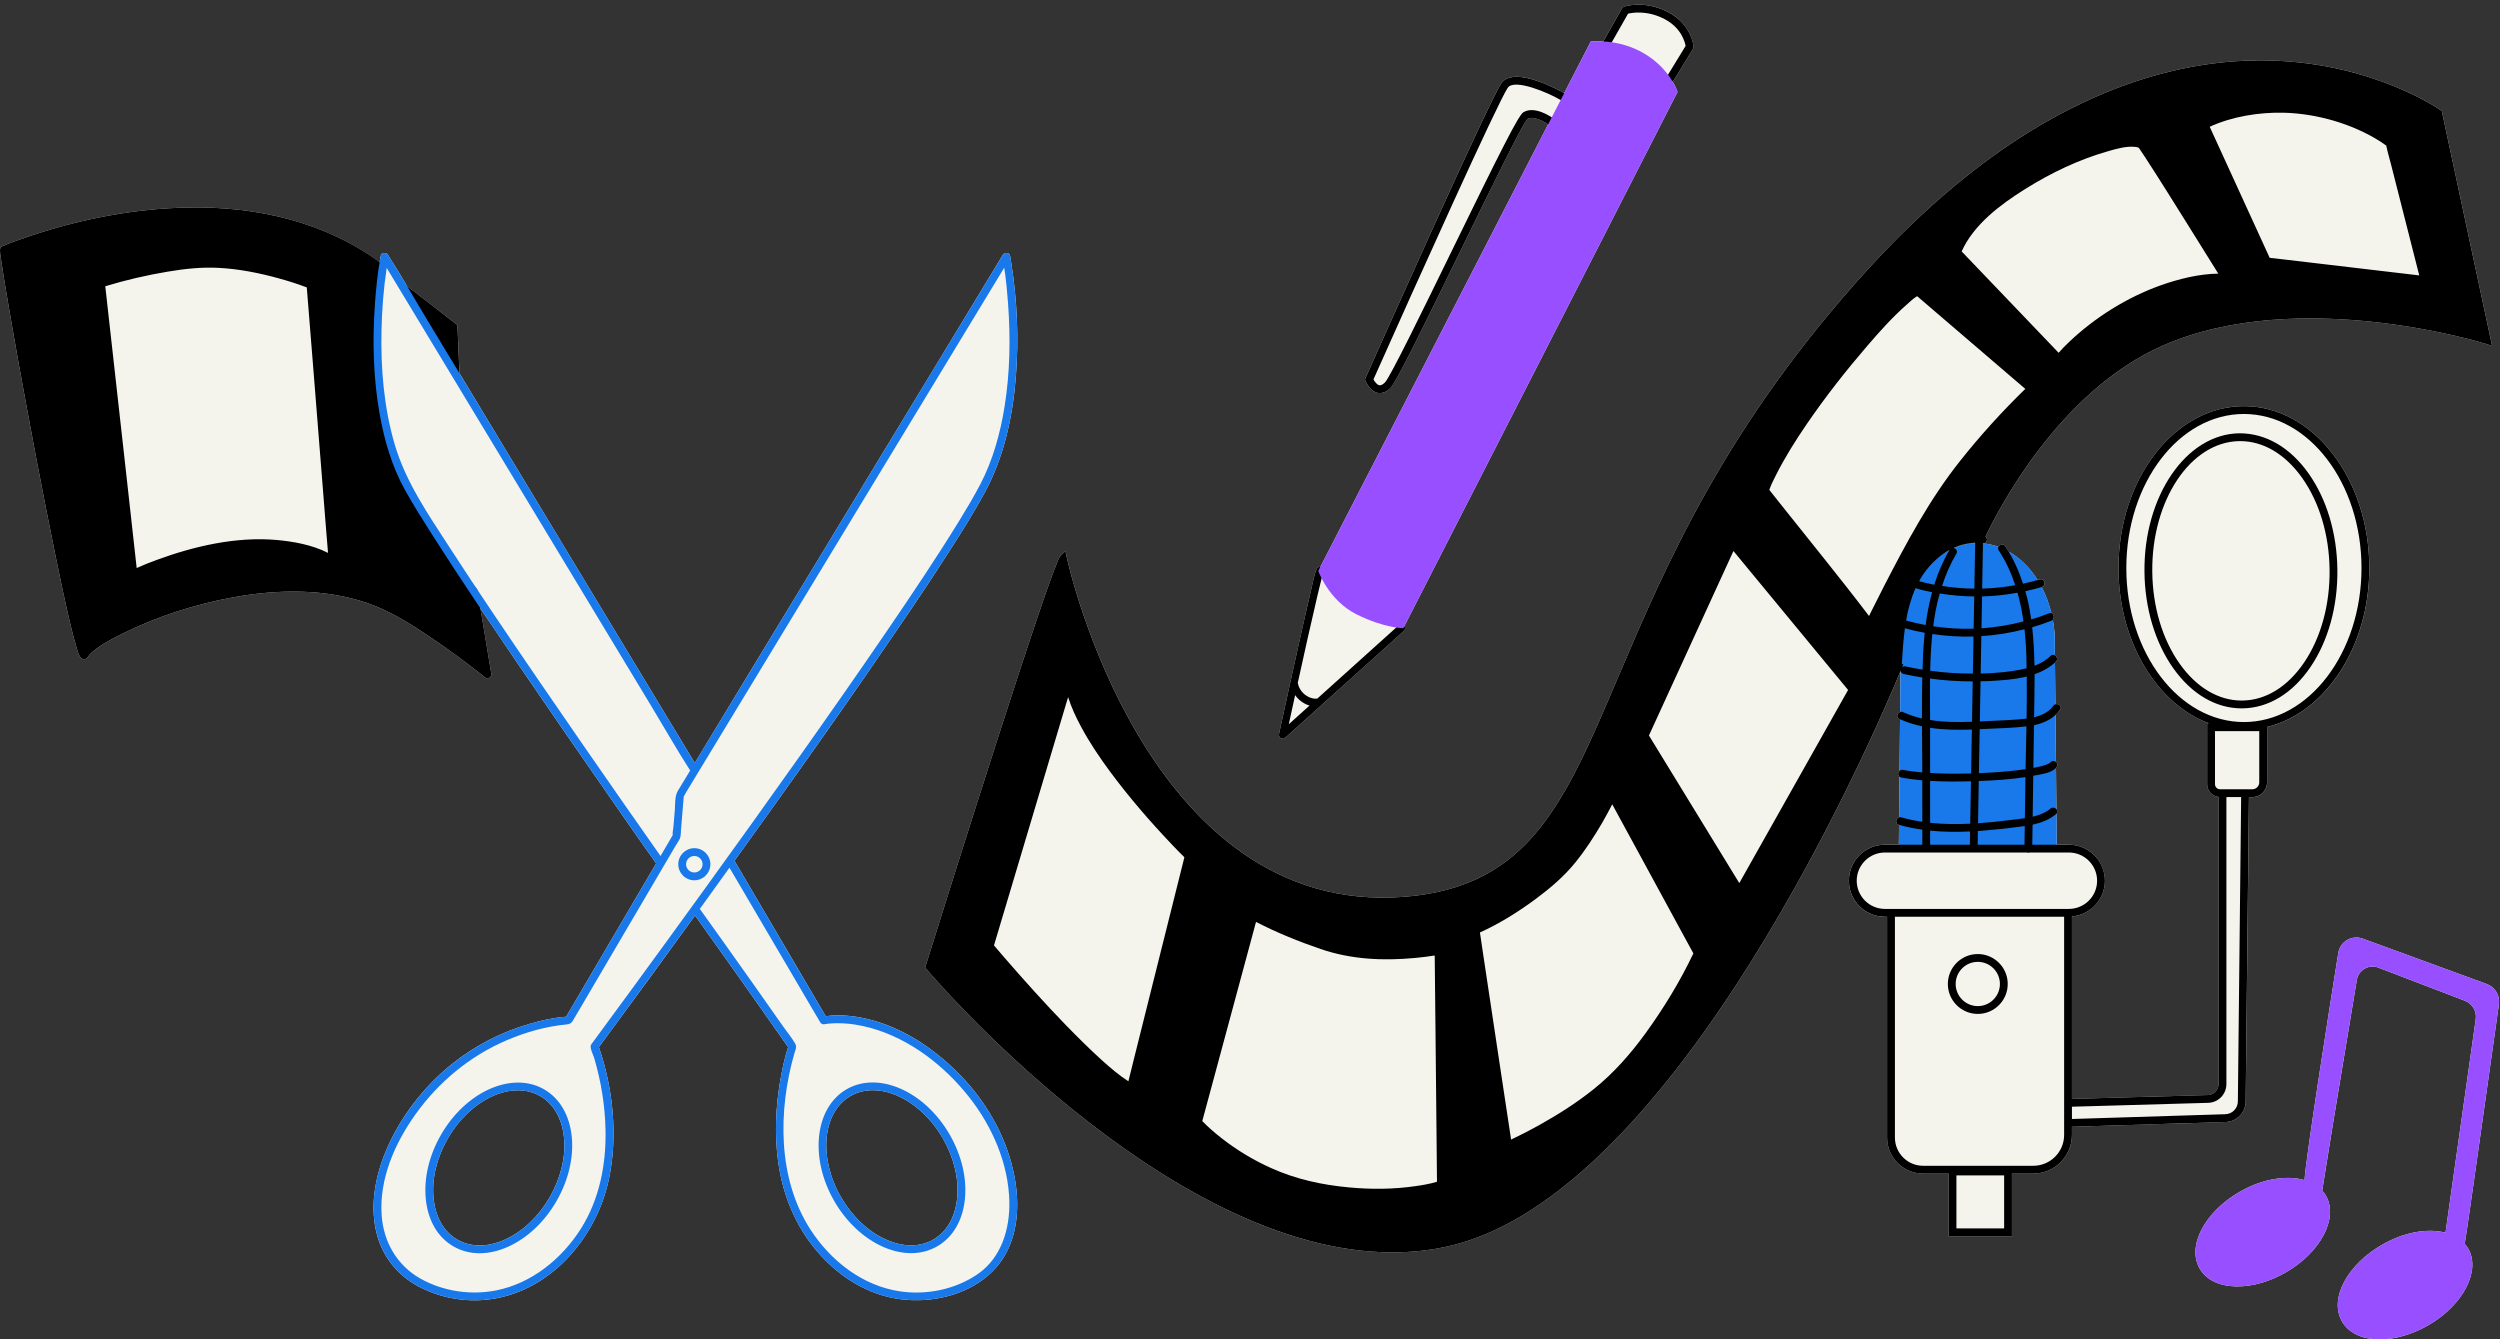
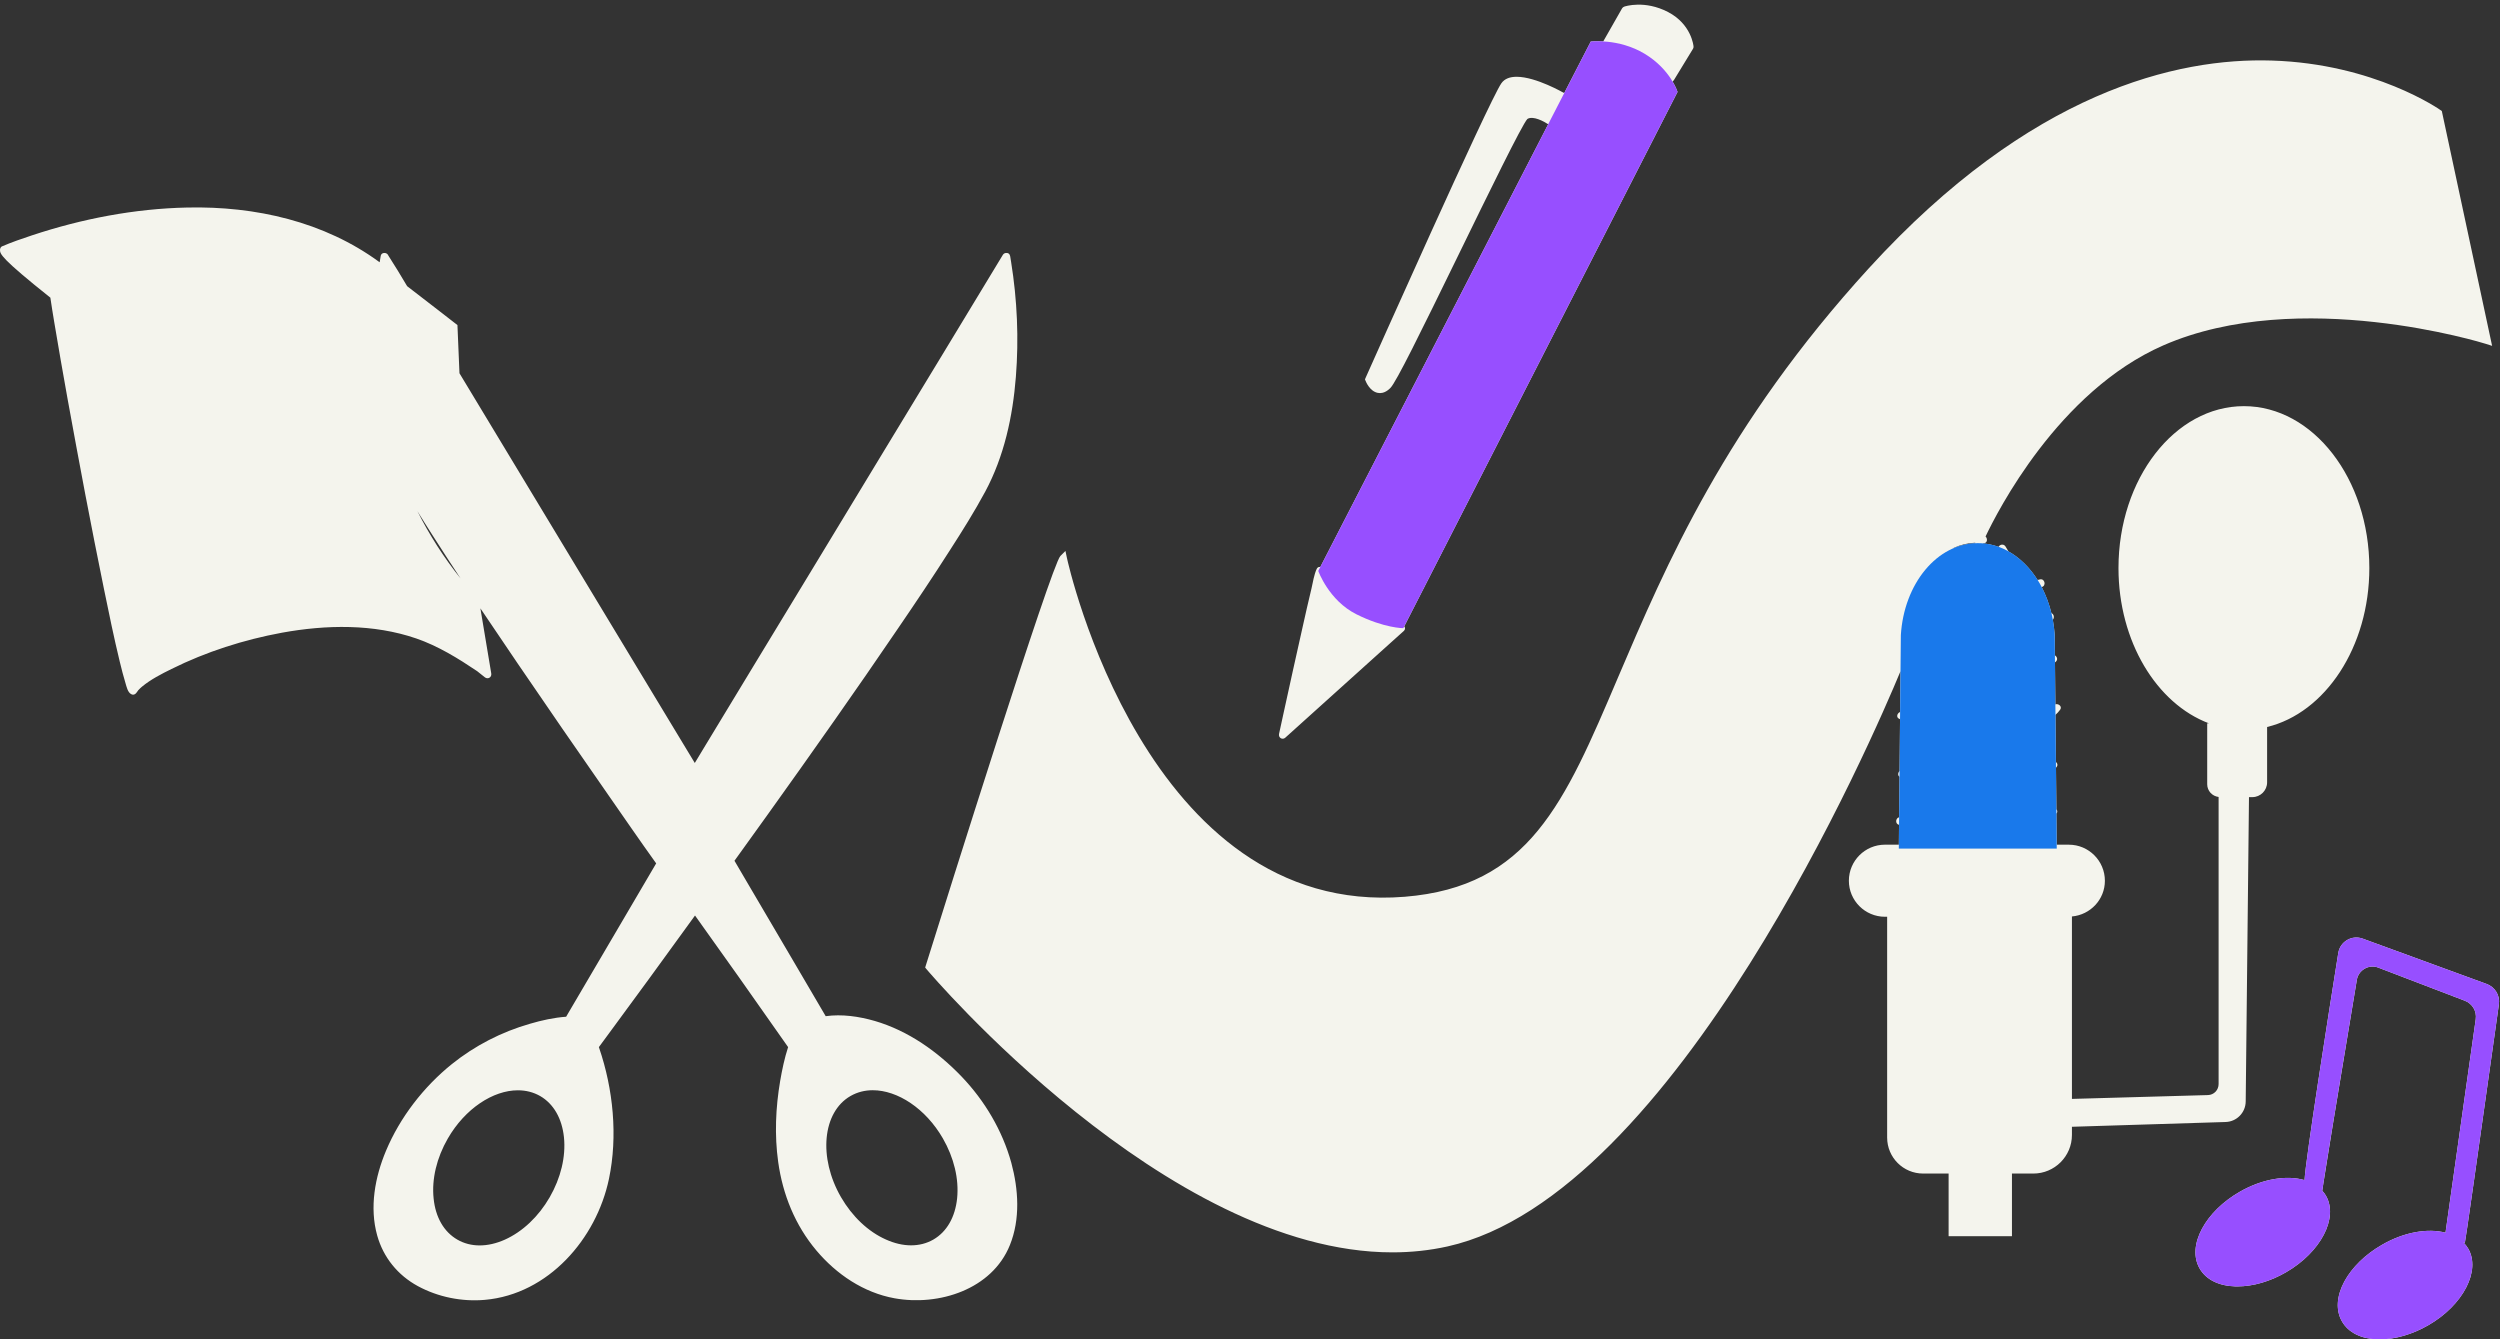
<svg xmlns="http://www.w3.org/2000/svg" height="171.5" preserveAspectRatio="xMidYMid meet" version="1.0" viewBox="0.0 -0.6 320.1 171.5" width="320.1" zoomAndPan="magnify">
  <rect x="0.0" y="-0.6" width="320.1" height="171.5" fill="#333333" stroke="none" />
  <g id="change1_1">
-     <path d="M315.6,158.542l-0.18-0.06c0.23,0.24,0.44,0.5,0.61,0.79c1.64,2.83-0.65,7.24-5.11,9.81 c-2.03,1.17-4.23,1.81-6.21,1.81c-0.09,0-0.17,0-0.26,0c-2.14-0.06-3.77-0.88-4.58-2.29c-0.82-1.42-0.71-3.23,0.3-5.12 c0.98-1.8,2.68-3.47,4.81-4.69c2.84-1.65,5.88-2.15,8.14-1.56l3.87-27.33c0.15-1.03-0.43-2-1.4-2.37l-11.08-4.24 c-0.57-0.22-1.21-0.17-1.74,0.14c-0.53,0.3-0.9,0.82-1,1.43c-2.78,16.66-3.87,23.38-4.27,25.96c-0.08,0.47-0.13,0.81-0.16,1.04 c0.18,0.19,0.34,0.4,0.47,0.63c1.64,2.84-0.66,7.24-5.11,9.81c-2.03,1.18-4.23,1.81-6.21,1.81c-0.09,0-0.18,0-0.26,0 c-2.14-0.06-3.77-0.87-4.59-2.29c-0.81-1.41-0.7-3.23,0.31-5.11c0.98-1.81,2.68-3.48,4.8-4.7c2.92-1.69,6.05-2.17,8.32-1.51 c0.14-2.66,3.04-21.05,4.32-29.08c0.11-0.7,0.52-1.3,1.13-1.66c0.61-0.36,1.33-0.42,2-0.18l15.86,5.8c1.09,0.4,1.74,1.48,1.58,2.62 C317.14,148.042,315.68,158.312,315.6,158.542z M284.96,143.062l-19.67,0.61v1.05c0,2.73-2.22,4.94-4.94,4.94h-2.74v8.02h-8.11 v-8.02h-3.26c-2.55,0-4.61-2.06-4.61-4.61v-28.27h-0.28c-2.55,0-4.62-2.07-4.62-4.61c0-2.55,2.07-4.62,4.62-4.62h1.78l0.02-2.53 c0-0.01-0.01-0.01-0.01-0.01c-0.53-0.15-0.41-0.87,0.02-0.97l0.05-5.18c-0.24-0.17-0.2-0.54,0.01-0.75l0.06-6.63 c-0.03-0.01-0.07-0.02-0.1-0.04c-0.45-0.2-0.26-0.74,0.11-0.88l0.05-5.22c-3.42,8.26-28.75,67.12-57.99,73.65 c-2.34,0.52-4.7,0.76-7.07,0.76c-28.94,0-59.32-35.87-59.65-36.26l-0.17-0.21l0.08-0.26c2.67-8.56,16.09-51.29,17.23-52.43 l0.65-0.65l0.19,0.9c0.1,0.46,10.09,46.05,43.25,43.38c15.91-1.29,20.45-11.95,27.31-28.08c6.13-14.38,13.75-32.28,32.14-52.42 c20.68-22.64,39.47-26.95,51.56-26.57c13.16,0.4,21.54,6.29,21.62,6.35l0.16,0.11l0.04,0.19l6.4,29.88l-0.82-0.26 c-0.23-0.08-23.88-7.41-41.28,0.2c-13.48,5.9-21.31,21.41-22.76,24.47c0.31,0.29,0.22,0.92-0.29,0.85c-0.01,0-0.03,0-0.04,0 c0,0.02,0,0.03,0,0.04c0.68,0.06,1.35,0.21,1.99,0.44c0.15-0.3,0.64-0.44,0.89-0.06c0.14,0.21,0.26,0.43,0.39,0.65 c1.46,0.82,2.73,2.08,3.72,3.65c0.09-0.02,0.19-0.04,0.28-0.07c0.62-0.18,0.88,0.78,0.27,0.97c-0.01,0-0.02,0-0.03,0 c0.53,1.02,0.96,2.15,1.25,3.35c0.31,0.09,0.43,0.57,0.18,0.84c0.11,0.64,0.2,1.3,0.25,1.97l0.02,2.59 c0.26,0.15,0.41,0.51,0.14,0.79c-0.04,0.04-0.09,0.07-0.13,0.11l0.05,5.37c0.4-0.13,0.91,0.27,0.61,0.69 c-0.18,0.25-0.38,0.46-0.6,0.66l0.06,6.03c0.18,0.14,0.27,0.37,0.11,0.61c-0.03,0.05-0.07,0.09-0.1,0.13l0.05,5.31 c0.14,0.16,0.17,0.38,0,0.57l0.04,3.97h1.56c2.54,0,4.61,2.07,4.61,4.62c0,2.4-1.86,4.36-4.22,4.57v23.36l17.41-0.49 c0.77-0.02,1.37-0.64,1.37-1.42v-36.75c-0.82-0.1-1.46-0.78-1.46-1.63v-7.8h0.22c-6.68-2.51-11.58-10.47-11.58-19.88 c0-11.43,7.21-20.73,16.06-20.73s16.06,9.3,16.06,20.73c0,10.11-5.65,18.55-13.09,20.35v7.09c0,1.04-0.85,1.89-1.89,1.89h-0.43 l-0.42,38.98C287.52,141.862,286.39,143.022,284.96,143.062z M249.61,69.822c-0.01,0.01-0.03,0.02-0.05,0.04 c0.02-0.01,0.03-0.02,0.05-0.03V69.822z M252.91,68.892c-0.97,0.03-1.91,0.27-2.78,0.67c0.01,0,0.03,0.02,0.04,0.02 c0.87-0.36,1.78-0.58,2.73-0.62c0,0,0-0.01,0-0.02C252.9,68.932,252.91,68.912,252.91,68.892z M164.57,93.852 c4.44-4,8.88-8,13.32-12c0.62-0.55,1.24-1.11,1.86-1.67c0.2-0.18,0.18-0.42,0.05-0.59l34.99-68.42c0,0-0.17-0.56-0.64-1.35 c0.07-0.04,0.13-0.1,0.18-0.17l2.44-4c0.06-0.09,0.08-0.2,0.07-0.31c-0.01-0.11-0.28-2.84-3.26-4.4c-3-1.56-5.51-0.73-5.62-0.69 c-0.11,0.04-0.21,0.12-0.27,0.22l-2.41,4.23c-0.97-0.06-1.6,0.02-1.6,0.02l-3.4,6.6c-0.05-0.03-3.61-2.09-6.09-2.09 c-0.83,0-1.54,0.23-1.96,0.84c-1.62,2.33-16.73,36.26-17.38,37.71l-0.08,0.19l0.08,0.2c0.05,0.13,0.55,1.33,1.55,1.53 c0.08,0.02,0.18,0.03,0.28,0.03c0.37,0,0.84-0.14,1.35-0.66c0.73-0.73,3.8-6.96,8.77-17.15c3.62-7.42,8.13-16.67,8.77-17.29 c0.72-0.45,2.14,0.33,2.66,0.68l-29.18,56.69c-0.17-0.04-0.36,0.02-0.46,0.24c-0.35,0.77-0.48,1.7-0.67,2.52 c-0.4,1.66-0.78,3.33-1.15,5c-0.83,3.68-1.64,7.37-2.45,11.07c-0.18,0.84-0.37,1.69-0.55,2.53 C163.66,93.872,164.21,94.182,164.57,93.852z M129.49,148.292c0.92,3.39,1.16,7.21-0.18,10.52c-2.28,5.69-9.11,7.85-14.77,6.82 c-3.97-0.72-7.44-3.07-10.01-6.12c-2.72-3.23-4.31-7.16-4.89-11.33c-0.48-3.44-0.33-6.94,0.25-10.36c0.25-1.46,0.56-2.94,1.02-4.35 c-0.2-0.28-0.39-0.56-0.59-0.84c-3.74-5.36-7.53-10.69-11.33-16.01c-1.95,2.68-3.89,5.36-5.84,8.04c-1.6,2.18-3.2,4.36-4.8,6.54 c-0.56,0.76-1.11,1.51-1.67,2.27c0.01,0.03,0.02,0.06,0.03,0.09c1.81,5.28,2.41,11.31,1.26,16.79c-1.61,7.67-7.76,14.76-15.88,15.48 c-2.94,0.26-5.99-0.35-8.59-1.76c-2.56-1.39-4.41-3.66-5.2-6.47c-1.01-3.6-0.29-7.49,1.13-10.87c1.8-4.28,4.81-8.17,8.42-11.08 c2.95-2.37,6.37-4.13,10.01-5.17c1.49-0.44,3.07-0.79,4.63-0.9c0.08-0.14,0.17-0.29,0.25-0.43c2.21-3.76,4.42-7.53,6.63-11.29 c1.55-2.64,3.1-5.28,4.65-7.92c-0.02-0.02-0.03-0.04-0.05-0.06c-2.08-2.9-4.11-5.86-6.15-8.79c-3.87-5.56-7.72-11.13-11.53-16.73 c-1.6-2.35-3.19-4.71-4.78-7.07c0.47,2.77,0.93,5.56,1.39,8.33c0.09,0.51-0.44,0.81-0.83,0.49c-0.33-0.26-0.66-0.52-0.98-0.78 c-2.04-1.58-4.12-3.1-6.26-4.53c-2.44-1.64-4.98-3.21-7.78-4.18c-5.5-1.89-11.54-1.77-17.21-0.74c-4.88,0.9-9.71,2.44-14.15,4.65 c-1.3,0.64-2.66,1.34-3.77,2.26c-0.15,0.13-0.31,0.27-0.44,0.42c-0.11,0.12-0.03,0.01-0.1,0.13c-0.02,0.02-0.03,0.03-0.04,0.05 c-0.01,0.01-0.02,0.02-0.02,0.03c-0.18,0.28-0.44,0.53-0.81,0.31c-0.42-0.24-0.56-0.93-0.69-1.35c-0.28-0.91-0.51-1.84-0.74-2.77 c-0.75-3.09-1.39-6.22-2.03-9.34c-0.83-4.04-1.62-8.1-2.4-12.16c-0.77-4.07-1.53-8.16-2.27-12.24c-0.58-3.26-1.16-6.52-1.7-9.79 c-0.17-1.03-0.34-2.06-0.49-3.1C0.11,32.462,0,31.922,0,31.392c0-0.16,0.09-0.37,0.24-0.44c1.26-0.54,2.56-0.99,3.86-1.42 c6.4-2.12,13.14-3.42,19.89-3.56c8.7-0.19,17.52,1.79,24.62,7.01c0.05-0.28,0.09-0.56,0.14-0.84c0.09-0.44,0.71-0.46,0.92-0.12 c0.02,0.04,0.04,0.08,0.06,0.11c0.83,1.29,1.62,2.59,2.4,3.91c1.78,1.36,6.44,4.98,6.44,4.98l0.26,6.17 c1.86,3.09,3.73,6.19,5.6,9.28c3.82,6.33,7.65,12.67,11.47,19c3.15,5.21,6.3,10.42,9.44,15.63c1.21,2,2.41,3.99,3.62,5.99 c0.36-0.6,0.72-1.2,1.08-1.79c2.1-3.47,4.2-6.93,6.3-10.4c2.7-4.43,5.39-8.87,8.08-13.31c2.85-4.7,5.69-9.4,8.54-14.09 c2.58-4.24,5.15-8.48,7.72-12.72c1.86-3.07,3.72-6.14,5.58-9.21c0.72-1.18,1.44-2.36,2.15-3.55c0.11-0.17,0.27-0.23,0.42-0.23 c0.21-0.02,0.42,0.07,0.48,0.32c0.01,0.03,0.02,0.06,0.03,0.09c0.04,0.24,0.08,0.49,0.12,0.74c0.78,4.84,1,9.82,0.61,14.71 c-0.4,5.08-1.5,10.18-3.92,14.69c-1.38,2.56-2.93,5.03-4.5,7.47c-2.18,3.42-4.44,6.79-6.73,10.14c-2.66,3.92-5.36,7.81-8.08,11.69 c-2.84,4.05-5.7,8.08-8.58,12.1c-1.4,1.96-2.81,3.92-4.22,5.87c0.44,0.76,0.89,1.51,1.33,2.27c2.16,3.68,4.32,7.36,6.48,11.03 c1.29,2.2,2.58,4.4,3.87,6.6c2.08-0.29,4.27,0.03,6.28,0.61c4.28,1.25,8.06,3.93,11.12,7.12 C126.08,140.332,128.35,144.152,129.49,148.292z M58.97,73.462c-1.23-1.87-2.46-3.75-3.66-5.64c-0.63-0.99-1.26-1.98-1.87-2.98 C54.98,67.892,56.83,70.792,58.97,73.462z M72.21,145.022c-0.25-2.41-1.33-4.29-3.04-5.28c-0.87-0.5-1.84-0.74-2.86-0.74 c-3.17,0-6.75,2.33-8.97,6.17c-1.43,2.48-2.08,5.2-1.82,7.68c0.24,2.41,1.32,4.28,3.04,5.27c1.71,0.99,3.88,0.99,6.09,0 c2.26-1.02,4.3-2.94,5.73-5.42C71.81,150.222,72.46,147.492,72.21,145.022z M120.72,145.152c-2.21-3.83-5.8-6.16-8.97-6.16 c-1.01,0-1.98,0.24-2.85,0.74c-3.6,2.07-4.14,7.89-1.22,12.95c1.44,2.48,3.47,4.41,5.74,5.42c2.21,1,4.37,1,6.09,0.01 c1.71-0.99,2.79-2.86,3.04-5.28C122.8,150.362,122.15,147.632,120.72,145.152z" fill="#f4f4ed" />
+     <path d="M315.6,158.542l-0.18-0.06c0.23,0.24,0.44,0.5,0.61,0.79c1.64,2.83-0.65,7.24-5.11,9.81 c-2.03,1.17-4.23,1.81-6.21,1.81c-0.09,0-0.17,0-0.26,0c-2.14-0.06-3.77-0.88-4.58-2.29c-0.82-1.42-0.71-3.23,0.3-5.12 c0.98-1.8,2.68-3.47,4.81-4.69c2.84-1.65,5.88-2.15,8.14-1.56l3.87-27.33c0.15-1.03-0.43-2-1.4-2.37l-11.08-4.24 c-0.57-0.22-1.21-0.17-1.74,0.14c-0.53,0.3-0.9,0.82-1,1.43c-2.78,16.66-3.87,23.38-4.27,25.96c-0.08,0.47-0.13,0.81-0.16,1.04 c0.18,0.19,0.34,0.4,0.47,0.63c1.64,2.84-0.66,7.24-5.11,9.81c-2.03,1.18-4.23,1.81-6.21,1.81c-0.09,0-0.18,0-0.26,0 c-2.14-0.06-3.77-0.87-4.59-2.29c-0.81-1.41-0.7-3.23,0.31-5.11c0.98-1.81,2.68-3.48,4.8-4.7c2.92-1.69,6.05-2.17,8.32-1.51 c0.14-2.66,3.04-21.05,4.32-29.08c0.11-0.7,0.52-1.3,1.13-1.66c0.61-0.36,1.33-0.42,2-0.18l15.86,5.8c1.09,0.4,1.74,1.48,1.58,2.62 C317.14,148.042,315.68,158.312,315.6,158.542z M284.96,143.062l-19.67,0.61v1.05c0,2.73-2.22,4.94-4.94,4.94h-2.74v8.02h-8.11 v-8.02h-3.26c-2.55,0-4.61-2.06-4.61-4.61v-28.27h-0.28c-2.55,0-4.62-2.07-4.62-4.61c0-2.55,2.07-4.62,4.62-4.62h1.78l0.02-2.53 c0-0.01-0.01-0.01-0.01-0.01c-0.53-0.15-0.41-0.87,0.02-0.97l0.05-5.18c-0.24-0.17-0.2-0.54,0.01-0.75l0.06-6.63 c-0.03-0.01-0.07-0.02-0.1-0.04c-0.45-0.2-0.26-0.74,0.11-0.88l0.05-5.22c-3.42,8.26-28.75,67.12-57.99,73.65 c-2.34,0.52-4.7,0.76-7.07,0.76c-28.94,0-59.32-35.87-59.65-36.26l-0.17-0.21l0.08-0.26c2.67-8.56,16.09-51.29,17.23-52.43 l0.65-0.65l0.19,0.9c0.1,0.46,10.09,46.05,43.25,43.38c15.91-1.29,20.45-11.95,27.31-28.08c6.13-14.38,13.75-32.28,32.14-52.42 c20.68-22.64,39.47-26.95,51.56-26.57c13.16,0.4,21.54,6.29,21.62,6.35l0.16,0.11l0.04,0.19l6.4,29.88l-0.82-0.26 c-0.23-0.08-23.88-7.41-41.28,0.2c-13.48,5.9-21.31,21.41-22.76,24.47c0.31,0.29,0.22,0.92-0.29,0.85c-0.01,0-0.03,0-0.04,0 c0,0.02,0,0.03,0,0.04c0.68,0.06,1.35,0.21,1.99,0.44c0.15-0.3,0.64-0.44,0.89-0.06c0.14,0.21,0.26,0.43,0.39,0.65 c1.46,0.82,2.73,2.08,3.72,3.65c0.09-0.02,0.19-0.04,0.28-0.07c0.62-0.18,0.88,0.78,0.27,0.97c-0.01,0-0.02,0-0.03,0 c0.53,1.02,0.96,2.15,1.25,3.35c0.31,0.09,0.43,0.57,0.18,0.84c0.11,0.64,0.2,1.3,0.25,1.97l0.02,2.59 c0.26,0.15,0.41,0.51,0.14,0.79c-0.04,0.04-0.09,0.07-0.13,0.11l0.05,5.37c0.4-0.13,0.91,0.27,0.61,0.69 c-0.18,0.25-0.38,0.46-0.6,0.66l0.06,6.03c0.18,0.14,0.27,0.37,0.11,0.61c-0.03,0.05-0.07,0.09-0.1,0.13l0.05,5.31 c0.14,0.16,0.17,0.38,0,0.57l0.04,3.97h1.56c2.54,0,4.61,2.07,4.61,4.62c0,2.4-1.86,4.36-4.22,4.57v23.36l17.41-0.49 c0.77-0.02,1.37-0.64,1.37-1.42v-36.75c-0.82-0.1-1.46-0.78-1.46-1.63v-7.8h0.22c-6.68-2.51-11.58-10.47-11.58-19.88 c0-11.43,7.21-20.73,16.06-20.73s16.06,9.3,16.06,20.73c0,10.11-5.65,18.55-13.09,20.35v7.09c0,1.04-0.85,1.89-1.89,1.89h-0.43 l-0.42,38.98C287.52,141.862,286.39,143.022,284.96,143.062z M249.61,69.822c-0.01,0.01-0.03,0.02-0.05,0.04 c0.02-0.01,0.03-0.02,0.05-0.03V69.822z M252.91,68.892c-0.97,0.03-1.91,0.27-2.78,0.67c0.01,0,0.03,0.02,0.04,0.02 c0.87-0.36,1.78-0.58,2.73-0.62c0,0,0-0.01,0-0.02C252.9,68.932,252.91,68.912,252.91,68.892z M164.57,93.852 c4.44-4,8.88-8,13.32-12c0.62-0.55,1.24-1.11,1.86-1.67c0.2-0.18,0.18-0.42,0.05-0.59l34.99-68.42c0,0-0.17-0.56-0.64-1.35 c0.07-0.04,0.13-0.1,0.18-0.17l2.44-4c0.06-0.09,0.08-0.2,0.07-0.31c-0.01-0.11-0.28-2.84-3.26-4.4c-3-1.56-5.51-0.73-5.62-0.69 c-0.11,0.04-0.21,0.12-0.27,0.22l-2.41,4.23c-0.97-0.06-1.6,0.02-1.6,0.02l-3.4,6.6c-0.05-0.03-3.61-2.09-6.09-2.09 c-0.83,0-1.54,0.23-1.96,0.84c-1.62,2.33-16.73,36.26-17.38,37.71l-0.08,0.19l0.08,0.2c0.05,0.13,0.55,1.33,1.55,1.53 c0.08,0.02,0.18,0.03,0.28,0.03c0.37,0,0.84-0.14,1.35-0.66c0.73-0.73,3.8-6.96,8.77-17.15c3.62-7.42,8.13-16.67,8.77-17.29 c0.72-0.45,2.14,0.33,2.66,0.68l-29.18,56.69c-0.17-0.04-0.36,0.02-0.46,0.24c-0.35,0.77-0.48,1.7-0.67,2.52 c-0.4,1.66-0.78,3.33-1.15,5c-0.83,3.68-1.64,7.37-2.45,11.07c-0.18,0.84-0.37,1.69-0.55,2.53 C163.66,93.872,164.21,94.182,164.57,93.852z M129.49,148.292c0.92,3.39,1.16,7.21-0.18,10.52c-2.28,5.69-9.11,7.85-14.77,6.82 c-3.97-0.72-7.44-3.07-10.01-6.12c-2.72-3.23-4.31-7.16-4.89-11.33c-0.48-3.44-0.33-6.94,0.25-10.36c0.25-1.46,0.56-2.94,1.02-4.35 c-0.2-0.28-0.39-0.56-0.59-0.84c-3.74-5.36-7.53-10.69-11.33-16.01c-1.95,2.68-3.89,5.36-5.84,8.04c-1.6,2.18-3.2,4.36-4.8,6.54 c-0.56,0.76-1.11,1.51-1.67,2.27c0.01,0.03,0.02,0.06,0.03,0.09c1.81,5.28,2.41,11.31,1.26,16.79c-1.61,7.67-7.76,14.76-15.88,15.48 c-2.94,0.26-5.99-0.35-8.59-1.76c-2.56-1.39-4.41-3.66-5.2-6.47c-1.01-3.6-0.29-7.49,1.13-10.87c1.8-4.28,4.81-8.17,8.42-11.08 c2.95-2.37,6.37-4.13,10.01-5.17c1.49-0.44,3.07-0.79,4.63-0.9c0.08-0.14,0.17-0.29,0.25-0.43c2.21-3.76,4.42-7.53,6.63-11.29 c1.55-2.64,3.1-5.28,4.65-7.92c-0.02-0.02-0.03-0.04-0.05-0.06c-2.08-2.9-4.11-5.86-6.15-8.79c-3.87-5.56-7.72-11.13-11.53-16.73 c-1.6-2.35-3.19-4.71-4.78-7.07c0.47,2.77,0.93,5.56,1.39,8.33c0.09,0.51-0.44,0.81-0.83,0.49c-0.33-0.26-0.66-0.52-0.98-0.78 c-2.44-1.64-4.98-3.21-7.78-4.18c-5.5-1.89-11.54-1.77-17.21-0.74c-4.88,0.9-9.71,2.44-14.15,4.65 c-1.3,0.64-2.66,1.34-3.77,2.26c-0.15,0.13-0.31,0.27-0.44,0.42c-0.11,0.12-0.03,0.01-0.1,0.13c-0.02,0.02-0.03,0.03-0.04,0.05 c-0.01,0.01-0.02,0.02-0.02,0.03c-0.18,0.28-0.44,0.53-0.81,0.31c-0.42-0.24-0.56-0.93-0.69-1.35c-0.28-0.91-0.51-1.84-0.74-2.77 c-0.75-3.09-1.39-6.22-2.03-9.34c-0.83-4.04-1.62-8.1-2.4-12.16c-0.77-4.07-1.53-8.16-2.27-12.24c-0.58-3.26-1.16-6.52-1.7-9.79 c-0.17-1.03-0.34-2.06-0.49-3.1C0.11,32.462,0,31.922,0,31.392c0-0.16,0.09-0.37,0.24-0.44c1.26-0.54,2.56-0.99,3.86-1.42 c6.4-2.12,13.14-3.42,19.89-3.56c8.7-0.19,17.52,1.79,24.62,7.01c0.05-0.28,0.09-0.56,0.14-0.84c0.09-0.44,0.71-0.46,0.92-0.12 c0.02,0.04,0.04,0.08,0.06,0.11c0.83,1.29,1.62,2.59,2.4,3.91c1.78,1.36,6.44,4.98,6.44,4.98l0.26,6.17 c1.86,3.09,3.73,6.19,5.6,9.28c3.82,6.33,7.65,12.67,11.47,19c3.15,5.21,6.3,10.42,9.44,15.63c1.21,2,2.41,3.99,3.62,5.99 c0.36-0.6,0.72-1.2,1.08-1.79c2.1-3.47,4.2-6.93,6.3-10.4c2.7-4.43,5.39-8.87,8.08-13.31c2.85-4.7,5.69-9.4,8.54-14.09 c2.58-4.24,5.15-8.48,7.72-12.72c1.86-3.07,3.72-6.14,5.58-9.21c0.72-1.18,1.44-2.36,2.15-3.55c0.11-0.17,0.27-0.23,0.42-0.23 c0.21-0.02,0.42,0.07,0.48,0.32c0.01,0.03,0.02,0.06,0.03,0.09c0.04,0.24,0.08,0.49,0.12,0.74c0.78,4.84,1,9.82,0.61,14.71 c-0.4,5.08-1.5,10.18-3.92,14.69c-1.38,2.56-2.93,5.03-4.5,7.47c-2.18,3.42-4.44,6.79-6.73,10.14c-2.66,3.92-5.36,7.81-8.08,11.69 c-2.84,4.05-5.7,8.08-8.58,12.1c-1.4,1.96-2.81,3.92-4.22,5.87c0.44,0.76,0.89,1.51,1.33,2.27c2.16,3.68,4.32,7.36,6.48,11.03 c1.29,2.2,2.58,4.4,3.87,6.6c2.08-0.29,4.27,0.03,6.28,0.61c4.28,1.25,8.06,3.93,11.12,7.12 C126.08,140.332,128.35,144.152,129.49,148.292z M58.97,73.462c-1.23-1.87-2.46-3.75-3.66-5.64c-0.63-0.99-1.26-1.98-1.87-2.98 C54.98,67.892,56.83,70.792,58.97,73.462z M72.21,145.022c-0.25-2.41-1.33-4.29-3.04-5.28c-0.87-0.5-1.84-0.74-2.86-0.74 c-3.17,0-6.75,2.33-8.97,6.17c-1.43,2.48-2.08,5.2-1.82,7.68c0.24,2.41,1.32,4.28,3.04,5.27c1.71,0.99,3.88,0.99,6.09,0 c2.26-1.02,4.3-2.94,5.73-5.42C71.81,150.222,72.46,147.492,72.21,145.022z M120.72,145.152c-2.21-3.83-5.8-6.16-8.97-6.16 c-1.01,0-1.98,0.24-2.85,0.74c-3.6,2.07-4.14,7.89-1.22,12.95c1.44,2.48,3.47,4.41,5.74,5.42c2.21,1,4.37,1,6.09,0.01 c1.71-0.99,2.79-2.86,3.04-5.28C122.8,150.362,122.15,147.632,120.72,145.152z" fill="#f4f4ed" />
  </g>
  <g id="change2_1">
    <path d="M263.346,108.055h-20.222l0.261-27.333c0.396-6.588,4.65-11.778,9.85-11.778s9.454,5.19,9.85,11.778 L263.346,108.055z" fill="#1979eb" />
  </g>
  <g id="change3_1">
-     <path d="M205.245,4.772l2.444-4.296c0.061-0.106,0.157-0.187,0.273-0.226c0.105-0.035,2.616-0.864,5.613,0.697 c2.988,1.552,3.258,4.285,3.268,4.4c0.01,0.106-0.016,0.212-0.071,0.304l-2.444,4c-0.095,0.154-0.259,0.239-0.427,0.239 c-0.089,0-0.18-0.023-0.261-0.073c-0.235-0.144-0.31-0.452-0.166-0.688l2.351-3.847c-0.095-0.534-0.568-2.335-2.71-3.448 c-2.188-1.138-4.091-0.819-4.659-0.684l-2.342,4.116c-0.136,0.24-0.442,0.323-0.682,0.188 C205.193,5.317,205.109,5.011,205.245,4.772z M163.768,93.367c0.183-0.846,0.368-1.692,0.552-2.538 c0.805-3.693,1.616-7.384,2.446-11.07c0.375-1.669,0.754-3.338,1.15-5.001c0.195-0.817,0.327-1.744,0.676-2.511 c0.266-0.581,1.089-0.073,0.823,0.505c0.082-0.18-0.044,0.153-0.07,0.244c-0.058,0.204-0.111,0.41-0.163,0.616 c-0.171,0.671-0.331,1.345-0.489,2.019c-0.878,3.732-1.709,7.477-2.529,11.224c0.009,0.022,0.025,0.04,0.03,0.064 c0.019,0.088,0.04,0.174,0.067,0.26c0.013,0.042,0.029,0.084,0.043,0.126c0.006,0.017,0.005,0.016,0.008,0.023 c0.003,0.007,0.003,0.005,0.011,0.022c0.068,0.148,0.143,0.291,0.232,0.426c0.02,0.03,0.04,0.059,0.06,0.087 c0.006,0.008,0.037,0.047,0.048,0.06c0.052,0.063,0.105,0.123,0.16,0.181c0.056,0.058,0.114,0.114,0.174,0.167 c0.004,0.003,0.044,0.038,0.058,0.049c0.022,0.017,0.044,0.034,0.067,0.051c0.135,0.099,0.277,0.187,0.425,0.262 c0.031,0.016,0.063,0.031,0.095,0.046c0.01,0.004,0.03,0.012,0.047,0.018c0.074,0.028,0.148,0.054,0.224,0.076 c0.082,0.025,0.165,0.045,0.249,0.061c0.016,0.003,0.069,0.011,0.078,0.013c0.023,0.003,0.046,0.005,0.07,0.007 c0.118,0.009,0.237,0,0.356-0.007c3.468-3.123,6.936-6.245,10.404-9.368c0.464-0.418,1.143,0.287,0.675,0.707 c-0.618,0.556-1.235,1.113-1.853,1.669c-4.442,3.999-8.883,7.999-13.325,11.998C164.206,94.178,163.659,93.87,163.768,93.367z M165.016,92.133c0.243-0.219,0.485-0.437,0.728-0.656c0.643-0.579,1.286-1.158,1.928-1.736c-0.732-0.212-1.391-0.696-1.845-1.335 C165.558,89.648,165.285,90.89,165.016,92.133z M176.4,49.704c0.084,0.017,0.178,0.028,0.281,0.028c0.364,0,0.838-0.141,1.352-0.655 c0.731-0.731,3.8-6.968,8.768-17.151c3.623-7.426,8.131-16.669,8.773-17.297c0.736-0.457,2.235,0.391,2.704,0.724l0.581-0.814 c-0.241-0.172-2.39-1.652-3.814-0.757c-0.622,0.389-2.828,4.762-9.143,17.707c-3.708,7.602-7.91,16.217-8.576,16.883 c-0.276,0.276-0.519,0.391-0.724,0.354c-0.301-0.061-0.586-0.456-0.743-0.748c5.458-12.253,15.948-35.54,17.194-37.339 c0.852-1.228,5.206,0.653,6.61,1.48l-0.004,0.006c0.464,0.254,0.688,0.031,0.781-0.124l0.242-0.419l-0.406-0.261 c-0.061-0.04-6.368-3.675-8.046-1.251c-1.619,2.339-16.736,36.268-17.378,37.711l-0.086,0.192l0.078,0.196 C174.9,48.303,175.405,49.5,176.4,49.704z M249.403,125.389c0-2.113,1.72-3.833,3.833-3.833s3.833,1.72,3.833,3.833 s-1.72,3.833-3.833,3.833S249.403,127.503,249.403,125.389z M250.403,125.389c0,1.562,1.271,2.833,2.833,2.833 s2.833-1.271,2.833-2.833s-1.271-2.833-2.833-2.833S250.403,123.827,250.403,125.389z M287.122,90.099 c-0.033,0-0.066,0.001-0.1,0.001c-3.298,0-6.401-1.819-8.749-5.131c-2.332-3.289-3.646-7.673-3.696-12.343 c-0.106-9.71,5.348-17.671,12.157-17.746c3.346-0.013,6.477,1.785,8.849,5.13c2.332,3.289,3.645,7.673,3.695,12.344 c0.052,4.671-1.164,9.082-3.424,12.422C293.558,88.172,290.456,90.062,287.122,90.099z M295.027,84.216 c2.146-3.172,3.302-7.381,3.252-11.85c-0.049-4.47-1.296-8.652-3.512-11.777c-2.154-3.039-4.97-4.709-7.934-4.709 c-0.029,0-0.058,0.001-0.087,0.001c-6.259,0.069-11.27,7.576-11.169,16.734c0.049,4.47,1.296,8.651,3.512,11.776 c2.155,3.039,4.97,4.708,7.935,4.709c0.029,0,0.058-0.001,0.087-0.001C290.108,89.066,292.919,87.332,295.027,84.216z M58.569,41.018c0,0-6.667-5.185-7.111-5.481l7.407,12.592L58.569,41.018z M254.23,68.092c0.31,0.29,0.22,0.92-0.29,0.85 c-0.014-0.002-0.027-0.002-0.041-0.003c0,0.003,0.002,0.005,0.002,0.008c-0.034,1.939-0.069,3.88-0.103,5.82 c1.418-0.037,2.832-0.188,4.232-0.438c-0.516-1.556-1.195-3.058-2.116-4.465c-0.354-0.54,0.513-1.041,0.864-0.504 c0.972,1.486,1.701,3.101,2.251,4.779c0.719-0.156,1.433-0.332,2.141-0.544c0.619-0.186,0.881,0.779,0.266,0.964 c-0.696,0.209-1.4,0.386-2.108,0.542c0.143,0.51,0.281,1.022,0.39,1.541c0.145,0.688,0.259,1.38,0.357,2.074 c0.776-0.232,1.544-0.495,2.301-0.793c0.6-0.237,0.858,0.731,0.266,0.964c-0.802,0.316-1.618,0.59-2.443,0.833 c0.185,1.633,0.269,3.278,0.295,4.927c0.753-0.284,1.459-0.669,2.046-1.254c0.456-0.455,1.163,0.252,0.707,0.707 c-0.766,0.765-1.713,1.272-2.738,1.63c0.006,1.838-0.04,3.677-0.066,5.503c0.964-0.227,1.882-0.641,2.47-1.463 c0.371-0.519,1.238-0.019,0.863,0.505c-0.813,1.136-2.027,1.704-3.347,1.981c-0.026,1.818-0.051,3.637-0.077,5.455 c0.173-0.033,0.349-0.053,0.522-0.091c0.401-0.087,0.809-0.182,1.193-0.331c0.118-0.046,0.204-0.087,0.327-0.154 c0.119-0.065,0.097-0.064,0.096-0.062c0.352-0.536,1.217-0.034,0.863,0.505c-0.448,0.682-1.529,0.859-2.261,1.017 c-0.249,0.054-0.503,0.086-0.754,0.133c-0.025,1.749-0.049,3.498-0.074,5.247c0.828-0.195,1.622-0.497,2.285-1.044 c0.493-0.407,1.204,0.297,0.707,0.707c-0.887,0.733-1.918,1.118-3.006,1.354c-0.012,0.855-0.024,1.711-0.036,2.566h4.687 c2.543,0,4.611,2.068,4.611,4.611c0,2.408-1.863,4.369-4.221,4.571v23.364l17.404-0.495c0.77-0.021,1.372-0.641,1.372-1.411V101.44 c-0.819-0.093-1.46-0.782-1.46-1.626v-7.801h0.218c-6.676-2.512-11.573-10.467-11.573-19.884c0-11.427,7.202-20.723,16.056-20.723 s16.056,9.296,16.056,20.723c0,10.117-5.65,18.55-13.09,20.352v7.087c0,1.042-0.847,1.89-1.888,1.89h-0.433l-0.419,38.98 c-0.017,1.428-1.147,2.58-2.573,2.625l-19.671,0.611v1.047c-0.001,2.727-2.22,4.944-4.945,4.944h-2.737v8.014h-8.11v-8.014h-3.264 c-2.542,0-4.61-2.068-4.61-4.611v-28.277h-0.279c-2.543,0-4.611-2.068-4.611-4.61c0-2.543,2.068-4.611,4.611-4.611h4.788 c0-0.642,0-1.285-0.001-1.927c-1.007-0.142-2.007-0.338-2.994-0.615c-0.619-0.174-0.354-1.138,0.266-0.964 c0.9,0.252,1.811,0.435,2.728,0.57c-0.001-1.769-0.001-3.538-0.002-5.307c-0.918-0.082-1.832-0.192-2.73-0.371 c-0.632-0.126-0.363-1.09,0.267-0.966c0.811,0.162,1.635,0.26,2.461,0.327c-0.003-1.967-0.023-3.938-0.036-5.909 c-0.992-0.214-1.968-0.514-2.916-0.948c-0.585-0.268-0.076-1.13,0.506-0.864c0.779,0.357,1.583,0.617,2.403,0.808 c-0.008-1.749,0.006-3.498,0.046-5.245c-0.806-0.13-1.611-0.277-2.408-0.455c-0.242-0.054-0.349-0.229-0.356-0.417 c-3.316,8.02-28.7,67.178-58.019,73.72c-2.34,0.52-4.7,0.76-7.07,0.76c-28.94,0-59.32-35.87-59.65-36.26l-0.17-0.21l0.08-0.26 c2.67-8.56,16.09-51.29,17.23-52.43l0.65-0.65l0.19,0.9c0.1,0.46,10.09,46.05,43.25,43.38c15.91-1.29,20.45-11.95,27.31-28.08 c6.13-14.38,13.75-32.28,32.14-52.42c20.68-22.64,39.47-26.95,51.56-26.57c13.16,0.4,21.54,6.29,21.62,6.35l0.16,0.11l0.04,0.19 l6.4,29.88l-0.82-0.26c-0.23-0.08-23.88-7.41-41.28,0.2C263.51,49.522,255.68,65.032,254.23,68.092z M151.65,109.162 c-0.54-0.52-1.06-1.06-1.58-1.61c-2.8-2.94-5.47-6.03-7.89-9.29c-1.38-1.86-2.68-3.79-3.77-5.83c-0.65-1.2-1.23-2.46-1.65-3.77 c-0.25,0.81-0.49,1.63-0.73,2.44c-1.81,6.07-3.62,12.13-5.43,18.19c-1.11,3.72-2.22,7.44-3.33,11.16c0.46,0.55,0.92,1.08,1.39,1.62 c2.53,2.92,5.12,5.8,7.81,8.58c1.51,1.55,3.04,3.07,4.64,4.52c1.06,0.95,2.16,1.9,3.37,2.68c0.24-1,0.49-1.99,0.74-2.99 c1.33-5.33,2.67-10.66,4-15.99C150.03,115.642,150.84,112.402,151.65,109.162z M183.99,150.712c-0.01-1.1-0.02-2.21-0.03-3.31 c-0.06-5.37-0.11-10.75-0.16-16.12c-0.03-3.18-0.07-6.36-0.1-9.54c-0.81,0.13-1.63,0.23-2.45,0.31c-4.14,0.39-8.21,0.21-12.16-1.14 c-2.82-0.97-5.62-2.1-8.27-3.47c-0.24,0.89-0.48,1.78-0.72,2.67c-1.28,4.73-2.55,9.46-3.83,14.2c-0.78,2.87-1.55,5.75-2.33,8.63 c0.75,0.78,1.58,1.49,2.43,2.16c1.96,1.54,4.12,2.84,6.39,3.86c3.15,1.42,6.52,2.16,9.95,2.47c2.83,0.27,5.72,0.25,8.53-0.16 C182.16,151.142,183.1,150.982,183.99,150.712z M282.93,15.632c0.26,0.56,0.52,1.12,0.77,1.68c2.3,5.03,4.61,10.07,6.91,15.1 c0.73,0.08,1.46,0.17,2.19,0.25c5.65,0.67,11.3,1.33,16.96,2c-0.47-1.82-0.93-3.64-1.39-5.47c-0.74-2.91-1.48-5.82-2.22-8.73 c-0.2-0.78-0.44-1.57-0.6-2.36c0-0.01-0.02-0.04-0.02-0.07c-0.01,0-0.01,0-0.01,0c-0.07-0.05-0.13-0.1-0.2-0.14 c-0.16-0.12-0.33-0.23-0.49-0.34c-3.6-2.3-8.17-3.61-12.42-3.72C289.27,13.762,285.83,14.302,282.93,15.632z M216.82,121.472 c-0.41-0.76-0.82-1.52-1.24-2.27c-1.96-3.62-3.93-7.23-5.9-10.85c-1.08-1.99-2.16-3.98-3.25-5.97c-0.41,0.8-0.84,1.59-1.28,2.36 c-1.03,1.76-2.14,3.48-3.42,5.06c-1.45,1.8-3.22,3.31-5.07,4.68c-2.22,1.65-4.64,3.17-7.17,4.31c0.15,0.99,0.3,1.98,0.44,2.97 c0.75,4.94,1.49,9.88,2.23,14.82c0.44,2.91,0.88,5.82,1.32,8.73c1.19-0.56,2.37-1.17,3.52-1.81c2.48-1.38,4.9-2.91,7.12-4.7 c2.53-2.04,4.67-4.48,6.58-7.11C213.02,128.492,215.12,125.052,216.82,121.472z M236.63,87.742l-14.68-17.79l-10.82,23.62 l11.57,18.9L236.63,87.742z M246.166,85.14c0.021-0.675,0.032-1.35,0.065-2.023c0.045-0.897,0.119-1.797,0.213-2.693 c-0.854-0.156-1.701-0.347-2.54-0.579c-0.206,1.513-0.304,3.047-0.393,4.538l0.19,0.08c-0.032,0.079-0.087,0.215-0.159,0.392 c0.109-0.106,0.26-0.171,0.449-0.128C244.711,84.888,245.438,85.02,246.166,85.14z M250.494,70.297 c-0.779,1.305-1.367,2.695-1.833,4.128c1.371,0.216,2.753,0.332,4.137,0.345c0.034-1.941,0.069-3.881,0.103-5.822 c0-0.019,0.009-0.032,0.011-0.05c-0.975,0.027-1.911,0.266-2.783,0.666C250.436,69.621,250.702,69.949,250.494,70.297z M252.266,104.863c0.032-1.809,0.064-3.618,0.096-5.428c-1.726,0.046-3.484,0.053-5.23-0.05c0,1.789,0.001,3.578,0.002,5.367 C248.833,104.933,250.551,104.946,252.266,104.863z M247.133,105.757c0,0.6,0,1.2,0.001,1.8h5.084c0.01-0.565,0.02-1.131,0.03-1.697 C250.541,105.94,248.828,105.93,247.133,105.757z M252.379,98.44c0.033-1.877,0.066-3.754,0.1-5.63 c-1.793,0.062-3.593,0.046-5.349-0.222c0.001,1.929,0.001,3.857,0.002,5.786c0.281,0.015,0.561,0.03,0.841,0.041 C249.438,98.473,250.909,98.479,252.379,98.44z M252.496,91.814c0.031-1.723,0.061-3.445,0.091-5.168 c-1.828,0.005-3.653-0.117-5.464-0.364c-0.019,1.772,0.002,3.544,0.004,5.306C248.89,91.872,250.705,91.882,252.496,91.814z M252.605,85.646c0.028-1.582,0.056-3.164,0.084-4.745c-1.762,0.052-3.526-0.06-5.272-0.32c-0.162,1.559-0.242,3.129-0.275,4.701 C248.952,85.533,250.777,85.653,252.605,85.646z M252.707,79.898c0.024-1.377,0.049-2.753,0.073-4.13 c-1.479-0.014-2.954-0.142-4.417-0.38c-0.201,0.72-0.379,1.448-0.519,2.185c-0.127,0.668-0.227,1.339-0.314,2.012 C249.246,79.843,250.978,79.952,252.707,79.898z M249.615,69.822c-1.532,0.839-2.83,2.165-3.715,3.671 c-0.064,0.108-0.111,0.222-0.172,0.331c0.009,0.002,0.017-0.001,0.027,0.002c0.631,0.169,1.267,0.316,1.906,0.44 C248.146,72.726,248.777,71.232,249.615,69.822z M245.49,74.788c-0.086-0.023-0.151-0.063-0.204-0.111 c-0.603,1.322-0.983,2.731-1.234,4.174c0.827,0.232,1.663,0.421,2.503,0.577c0.184-1.421,0.455-2.826,0.829-4.202 C246.749,75.101,246.117,74.957,245.49,74.788z M256.61,149.902h-6.11v6.778h6.11V149.902z M264.292,116.778h-21.667v28.277 c0,1.991,1.619,3.611,3.61,3.611h14.111c2.175,0,3.944-1.77,3.945-3.944V116.778z M287.31,91.851 c8.302,0,15.056-8.847,15.056-19.722s-6.754-19.723-15.056-19.723s-15.056,8.848-15.056,19.723S279.008,91.851,287.31,91.851z M284.253,100.459h4.135c0.489,0,0.888-0.399,0.888-0.89v-6.556h-5.667v6.801C283.609,100.17,283.898,100.459,284.253,100.459z M265.292,141.104v1.571l19.64-0.61c0.89-0.027,1.594-0.746,1.604-1.636l0.419-38.97h-1.886v36.738c0,1.316-1.029,2.375-2.344,2.411 L265.292,141.104z M259.502,108.556h-12.8c-0.045,0.005-0.089,0.005-0.134,0h-5.222c-1.991,0-3.611,1.62-3.611,3.611 s1.62,3.61,3.611,3.61h0.279v-0.001h23.286c1.987-0.005,3.602-1.621,3.602-3.609c0-1.991-1.62-3.611-3.611-3.611H259.9 C259.772,108.605,259.628,108.605,259.502,108.556z M253.362,99.4c-0.032,1.801-0.064,3.602-0.096,5.403 c0.06-0.004,0.12-0.006,0.18-0.011c1.672-0.121,3.339-0.311,5.003-0.517c0.268-0.033,0.54-0.07,0.812-0.111 c0.025-1.754,0.049-3.508,0.074-5.262C257.363,99.203,255.353,99.332,253.362,99.4z M257.216,98.145 c0.714-0.069,1.427-0.156,2.138-0.262c0.031-1.825,0.072-3.653,0.108-5.482c-1.689,0.218-3.415,0.236-5.111,0.325 c-0.29,0.015-0.581,0.028-0.872,0.042c-0.033,1.877-0.066,3.754-0.1,5.631C254.662,98.348,255.942,98.268,257.216,98.145z M253.249,105.801c-0.01,0.585-0.021,1.17-0.031,1.755h5.997c0.011-0.796,0.022-1.592,0.033-2.388 c-0.06,0.009-0.119,0.019-0.179,0.027c-1.71,0.235-3.432,0.424-5.153,0.561C253.694,105.774,253.471,105.786,253.249,105.801z M259.504,86.024c-1.647,0.405-3.417,0.504-4.984,0.588c-0.31,0.016-0.62,0.008-0.931,0.016c-0.03,1.714-0.061,3.428-0.091,5.141 c0.14-0.007,0.281-0.013,0.42-0.02c1.734-0.089,3.486-0.123,5.214-0.302c0.116-0.012,0.234-0.028,0.352-0.043 C259.515,89.61,259.522,87.816,259.504,86.024z M259.218,79.969c-1.813,0.466-3.663,0.765-5.528,0.883 c-0.028,1.595-0.056,3.191-0.085,4.786c0.145-0.004,0.291,0.002,0.436-0.004c1.607-0.067,3.233-0.202,4.811-0.518 c0.213-0.043,0.422-0.1,0.632-0.153c-0.01-0.544-0.009-1.088-0.028-1.631C259.418,82.21,259.342,81.086,259.218,79.969z M253.781,75.767c-0.01,0.594-0.021,1.187-0.031,1.781c-0.014,0.766-0.027,1.532-0.041,2.298c1.813-0.12,3.612-0.417,5.376-0.876 c-0.175-1.246-0.423-2.476-0.763-3.678C256.82,75.565,255.303,75.729,253.781,75.767z M259.32,49.192 c-0.48-0.41-0.97-0.82-1.45-1.24c-4.13-3.54-8.26-7.08-12.4-10.63c-0.5,0.3-0.91,0.7-1.36,1.1c-1.82,1.61-3.45,3.43-5.03,5.27 c-2.74,3.18-5.34,6.5-7.72,9.97c-1.44,2.11-2.82,4.29-3.97,6.58c-0.34,0.67-0.62,1.23-0.85,1.88c0.45,0.56,0.89,1.12,1.34,1.69 c3.81,4.81,7.72,9.57,11.43,14.46c0.1-0.22,0.21-0.43,0.32-0.65c0.52-1.04,1.04-2.08,1.57-3.11c2.88-5.59,5.87-11.2,9.8-16.13 C253.56,55.152,256.36,52.072,259.32,49.192z M264.9,43.212c3.31-3.15,7.42-5.73,11.73-7.27c2.3-0.82,4.9-1.47,7.4-1.51 c-1.26-2.04-2.53-4.08-3.81-6.11c-1.85-2.96-3.69-5.92-5.59-8.84c-0.24-0.37-0.49-0.73-0.73-1.09c-0.05-0.07-0.05-0.08-0.09-0.09 c-0.14-0.05-0.32-0.09-0.37-0.09c-1.15-0.14-2.4,0.23-3.49,0.54c-3.75,1.06-7.36,2.79-10.66,4.86c-3.12,1.95-6.56,4.51-8.12,7.98 c0.46,0.48,0.91,0.95,1.37,1.43c3.69,3.85,7.37,7.7,11.05,11.55C264,44.102,264.44,43.642,264.9,43.212z M62.9,85.622 c0.09,0.51-0.44,0.81-0.83,0.49c-0.33-0.26-0.66-0.52-0.98-0.78c-2.04-1.58-4.12-3.1-6.26-4.53c-2.44-1.64-4.98-3.21-7.78-4.18 c-5.5-1.89-11.54-1.77-17.21-0.74c-4.88,0.9-9.71,2.44-14.15,4.65c-1.3,0.64-2.66,1.34-3.77,2.26c-0.15,0.13-0.31,0.27-0.44,0.42 c-0.11,0.12-0.03,0.01-0.1,0.13c-0.02,0.02-0.03,0.03-0.04,0.05c-0.01,0.01-0.02,0.02-0.02,0.03c-0.18,0.28-0.44,0.53-0.81,0.31 c-0.42-0.24-0.56-0.93-0.69-1.35c-0.28-0.91-0.51-1.84-0.74-2.77c-0.75-3.09-1.39-6.22-2.03-9.34c-0.83-4.04-1.62-8.1-2.4-12.16 c-0.77-4.07-1.53-8.16-2.27-12.24c-0.58-3.26-1.16-6.52-1.7-9.79c-0.17-1.03-0.34-2.06-0.49-3.1C0.11,32.462,0,31.922,0,31.392 c0-0.16,0.09-0.37,0.24-0.44c1.26-0.54,2.56-0.99,3.86-1.42c6.4-2.12,13.14-3.42,19.89-3.56c8.82-0.19,17.76,1.84,24.91,7.21 c0.42,0.31,0.14,0.96-0.26,0.95c-0.51,3.11-0.754,6.281-0.63,9.44c0.781,19.928,13.03,30.86,13.12,31.38 c0.07,0.46,0.15,0.91,0.22,1.36C61.87,79.412,62.39,82.522,62.9,85.622z M42,70.192c-0.09-1.14-0.18-2.28-0.28-3.42 c-0.5-6.34-1.01-12.67-1.51-19c-0.31-3.86-0.62-7.72-0.93-11.57c-1.2-0.46-2.44-0.85-3.69-1.19c-2.45-0.67-4.97-1.17-7.51-1.31 c-2.21-0.13-4.42,0.11-6.61,0.48c-2.69,0.45-5.37,1.07-7.99,1.87c0.16,1.4,0.31,2.81,0.47,4.22c0.75,6.68,1.49,13.37,2.24,20.06 c0.44,3.93,0.88,7.87,1.31,11.8c0.83-0.38,1.68-0.72,2.54-1.03c4.81-1.77,10.17-3.01,15.32-2.57 C37.54,68.722,39.98,69.162,42,70.192z" />
-   </g>
+     </g>
  <g id="change2_2">
-     <path d="M129.486,148.291c-1.135-4.138-3.406-7.956-6.366-11.048c-3.058-3.195-6.844-5.871-11.124-7.118 c-2.004-0.583-4.191-0.9-6.276-0.611c-1.291-2.199-2.581-4.398-3.872-6.597c-2.16-3.679-4.319-7.359-6.479-11.038 c-0.443-0.756-0.886-1.51-1.33-2.265c1.408-1.956,2.821-3.909,4.223-5.87c2.875-4.022,5.735-8.054,8.574-12.101 c2.721-3.879,5.423-7.771,8.088-11.688c2.282-3.355,4.541-6.726,6.728-10.143c1.565-2.445,3.122-4.908,4.496-7.467 c2.426-4.517,3.521-9.611,3.922-14.692c0.385-4.889,0.167-9.867-0.607-14.711c-0.04-0.248-0.081-0.497-0.128-0.744 c-0.006-0.029-0.011-0.058-0.022-0.085c-0.065-0.253-0.271-0.344-0.479-0.317c-0.157-0.005-0.316,0.055-0.421,0.229 c-0.717,1.182-1.434,2.364-2.15,3.546c-1.861,3.069-3.722,6.138-5.584,9.207c-2.572,4.241-5.144,8.481-7.715,12.722 c-2.849,4.697-5.697,9.394-8.546,14.092c-2.692,4.438-5.383,8.877-8.075,13.315c-2.101,3.464-4.202,6.928-6.303,10.393 c-0.362,0.596-0.723,1.193-1.085,1.789c-1.205-1.996-2.41-3.992-3.615-5.988c-3.145-5.209-6.291-10.418-9.436-15.627 c-3.825-6.335-7.65-12.669-11.475-19.004c-3.289-5.447-6.579-10.895-9.868-16.342c-1.606-2.66-3.145-5.377-4.826-7.992 c-0.023-0.036-0.045-0.074-0.067-0.111c-0.208-0.345-0.829-0.319-0.914,0.119c-0.405,2.093-0.613,4.239-0.76,6.364 c-0.321,4.642-0.194,9.341,0.62,13.928c0.597,3.366,1.575,6.712,3.244,9.71c1.076,1.934,2.261,3.808,3.448,5.675 c3.554,5.584,7.264,11.07,10.988,16.542c3.81,5.598,7.659,11.17,11.528,16.728c2.043,2.935,4.065,5.887,6.151,8.792 c0.015,0.021,0.03,0.042,0.045,0.064c-1.549,2.637-3.097,5.274-4.646,7.911c-2.211,3.764-4.421,7.529-6.632,11.293 c-0.085,0.143-0.169,0.287-0.253,0.431c-1.561,0.105-3.135,0.465-4.627,0.895c-3.636,1.049-7.058,2.806-10.007,5.179 c-3.612,2.907-6.62,6.794-8.422,11.073c-1.424,3.383-2.142,7.27-1.129,10.869c0.792,2.814,2.637,5.085,5.195,6.473 c2.598,1.41,5.65,2.02,8.591,1.759c8.121-0.721,14.276-7.803,15.884-15.477c1.149-5.483,0.551-11.506-1.261-16.796 c-0.01-0.029-0.021-0.058-0.031-0.088c0.557-0.754,1.112-1.508,1.667-2.263c1.603-2.18,3.202-4.363,4.798-6.549 c1.953-2.674,3.898-5.353,5.841-8.034c3.807,5.317,7.593,10.649,11.338,16.011c0.196,0.28,0.391,0.56,0.586,0.84 c-0.464,1.413-0.771,2.89-1.019,4.351c-0.579,3.42-0.731,6.92-0.253,10.362c0.579,4.165,2.17,8.097,4.891,11.326 c2.572,3.052,6.036,5.404,10.007,6.123c5.665,1.025,12.497-1.136,14.778-6.821C130.645,155.498,130.415,151.679,129.486,148.291z M79.915,102.351c-3.719-5.332-7.419-10.677-11.087-16.044c-3.838-5.614-7.656-11.244-11.351-16.954 c-2.685-4.149-5.526-8.253-6.934-13.039c-1.39-4.727-1.8-9.708-1.695-14.618c0.057-2.669,0.263-5.349,0.665-7.992 c1.083,1.793,2.165,3.586,3.248,5.379c3.145,5.209,6.291,10.418,9.436,15.627c3.825,6.335,7.65,12.669,11.475,19.004 c3.289,5.447,6.579,10.895,9.868,16.342c1.606,2.66,3.145,5.377,4.826,7.992c0.001,0.002,0.002,0.004,0.004,0.006 c-0.518,0.854-1.036,1.708-1.554,2.562c-0.454,0.749-0.348,1.737-0.419,2.588c-0.055,0.656-0.109,1.313-0.164,1.969 c-0.03,0.361-0.137,0.811-0.106,1.181c-0.001,0.002-0.004,0.008-0.005,0.009c-0.101,0.132-0.174,0.297-0.258,0.44 c-0.43,0.733-0.861,1.466-1.291,2.198C83.015,106.789,81.463,104.572,79.915,102.351z M80.818,126.158 c-1.635,2.235-3.273,4.468-4.917,6.696c-0.121,0.164-0.273,0.316-0.276,0.534c-0.007,0.467,0.333,1.066,0.463,1.505 c0.875,2.975,1.378,6.076,1.442,9.177c0.092,4.413-0.775,8.899-3.162,12.667c-2.446,3.861-6.301,6.985-10.844,7.886 c-3.269,0.648-6.818,0.117-9.723-1.529c-2.97-1.683-4.689-4.677-4.932-8.068c-0.333-4.653,1.675-9.228,4.327-12.942 c2.965-4.153,6.96-7.462,11.654-9.477c2.427-1.042,5.051-1.793,7.688-2.035c0.404-0.037,0.625-0.162,0.829-0.509 c0.333-0.567,0.666-1.135,0.999-1.702c2.91-4.956,5.82-9.911,8.73-14.866c1.137-1.936,2.274-3.873,3.411-5.809 c0.177-0.301,0.413-0.611,0.548-0.934c0.137-0.329,0.111-0.761,0.14-1.11c0.059-0.709,0.118-1.417,0.177-2.126 c0.055-0.663,0.111-1.326,0.166-1.989c0-0.008,0.004-0.084,0.01-0.163c0.083-0.087,0.223-0.389,0.252-0.439 c0.539-0.889,1.079-1.779,1.618-2.668c2.155-3.554,4.311-7.108,6.466-10.663c3.066-5.056,6.133-10.113,9.199-15.169 c3.27-5.392,6.54-10.783,9.809-16.175c2.845-4.691,5.69-9.382,8.534-14.073c1.715-2.828,3.43-5.656,5.145-8.484 c0.003-0.005,0.006-0.01,0.009-0.016c0.234,1.517,0.379,3.053,0.491,4.579c0.321,4.402,0.254,8.869-0.451,13.232 c-0.554,3.429-1.494,6.837-3.107,9.927c-0.841,1.612-1.778,3.174-2.73,4.722c-2.866,4.665-5.925,9.212-9.007,13.735 c-3.8,5.578-7.671,11.107-11.571,16.616c-3.92,5.537-7.873,11.051-11.847,16.55C87.191,117.421,84.011,121.794,80.818,126.158z M125.207,162.519c-2.85,1.977-6.556,2.732-9.97,2.226c-4.788-0.709-8.852-3.887-11.445-7.88c-4.25-6.547-4.172-15.247-2.094-22.542 c0.125-0.438,0.365-0.853,0.129-1.276c-0.418-0.749-1.008-1.444-1.499-2.146c-2.661-3.798-5.34-7.584-8.032-11.361 c-0.896-1.257-1.793-2.513-2.692-3.767c0.156-0.216,0.314-0.431,0.47-0.647c1.113-1.538,2.217-3.084,3.327-4.625 c1.224,2.084,2.446,4.168,3.67,6.253c2.16,3.679,4.319,7.359,6.479,11.038c0.493,0.84,0.985,1.679,1.478,2.518 c0.117,0.199,0.346,0.278,0.565,0.23c0.201-0.044,0.253-0.045,0.355-0.057c0.404-0.046,0.81-0.067,1.216-0.07 c1.477-0.01,2.946,0.222,4.366,0.619c4.985,1.393,9.388,4.822,12.559,8.846c2.971,3.771,5.044,8.534,5.146,13.38 C129.309,156.777,128.21,160.435,125.207,162.519z M108.398,138.867c-4.072,2.351-4.781,8.773-1.58,14.318 c1.536,2.66,3.736,4.732,6.193,5.835c1.24,0.556,2.474,0.834,3.646,0.834c1.202,0,2.339-0.293,3.352-0.878 c2-1.154,3.256-3.299,3.537-6.038c0.274-2.68-0.42-5.621-1.957-8.281C118.388,139.113,112.47,136.512,108.398,138.867z M122.55,152.836c-0.247,2.412-1.327,4.285-3.042,5.275c-1.715,0.988-3.877,0.988-6.088-0.004c-2.268-1.017-4.305-2.942-5.736-5.422 c-2.925-5.067-2.38-10.878,1.214-12.953c0.871-0.503,1.843-0.74,2.856-0.74c3.169,0,6.752,2.327,8.968,6.165 C122.155,147.636,122.804,150.364,122.55,152.836z M69.669,138.88c-4.072-2.353-9.989,0.246-13.191,5.791 c-1.536,2.66-2.231,5.601-1.957,8.28c0.281,2.739,1.537,4.884,3.537,6.038c1.013,0.585,2.15,0.878,3.352,0.878 c1.172,0,2.405-0.278,3.646-0.834c2.458-1.103,4.657-3.175,6.193-5.835c1.536-2.66,2.23-5.601,1.956-8.28 C72.925,142.178,71.669,140.034,69.669,138.88z M70.383,152.698c-1.432,2.479-3.469,4.405-5.736,5.422 c-2.211,0.992-4.375,0.993-6.088,0.004c-1.714-0.99-2.794-2.863-3.042-5.275c-0.253-2.472,0.396-5.198,1.828-7.678 c2.216-3.839,5.798-6.166,8.968-6.166c1.014,0,1.985,0.237,2.856,0.74c1.714,0.99,2.794,2.863,3.042,5.275 C72.464,147.492,71.815,150.219,70.383,152.698z M88.902,108c-1.134,0-2.056,0.922-2.056,2.056s0.922,2.056,2.056,2.056 c1.133,0,2.056-0.922,2.056-2.056S90.035,108,88.902,108z M88.902,111.111c-0.583,0-1.056-0.474-1.056-1.056S88.32,109,88.902,109 c0.582,0,1.056,0.474,1.056,1.056S89.484,111.111,88.902,111.111z" fill="#1979eb" />
-   </g>
+     </g>
  <g id="change4_1">
    <path d="M315.6,158.542l-0.18-0.06c0.23,0.24,0.44,0.5,0.61,0.79c1.64,2.83-0.65,7.24-5.11,9.81 c-2.03,1.17-4.23,1.81-6.21,1.81c-0.09,0-0.17,0-0.26,0c-2.14-0.06-3.77-0.88-4.58-2.29c-0.82-1.42-0.71-3.23,0.3-5.12 c0.98-1.8,2.68-3.47,4.81-4.69c2.84-1.65,5.88-2.15,8.14-1.56l3.87-27.33c0.15-1.03-0.43-2-1.4-2.37l-11.08-4.24 c-0.57-0.22-1.21-0.17-1.74,0.14c-0.53,0.3-0.9,0.82-1,1.43c-3.3,19.75-4.22,25.53-4.43,27c0.18,0.19,0.34,0.4,0.47,0.63 c1.64,2.84-0.66,7.24-5.11,9.81c-2.03,1.18-4.23,1.81-6.21,1.81c-0.09,0-0.18,0-0.26,0c-2.14-0.06-3.77-0.87-4.59-2.29 c-0.81-1.41-0.7-3.23,0.31-5.11c0.98-1.81,2.68-3.48,4.8-4.7c2.92-1.69,6.05-2.17,8.32-1.51c0.14-2.66,3.04-21.05,4.32-29.08 c0.11-0.7,0.52-1.3,1.13-1.66c0.61-0.36,1.33-0.42,2-0.18l15.86,5.8c1.09,0.4,1.74,1.48,1.58,2.62 C317.14,148.042,315.68,158.312,315.6,158.542z M210.569,6.278c-3.333-2-6.889-1.556-6.889-1.556L168.791,72.5 c0,0,1.333,3.778,4.889,5.555c3.556,1.778,6,1.778,6,1.778l35.111-68.666C214.791,11.167,213.902,8.278,210.569,6.278z" fill="#974fff" />
  </g>
</svg>